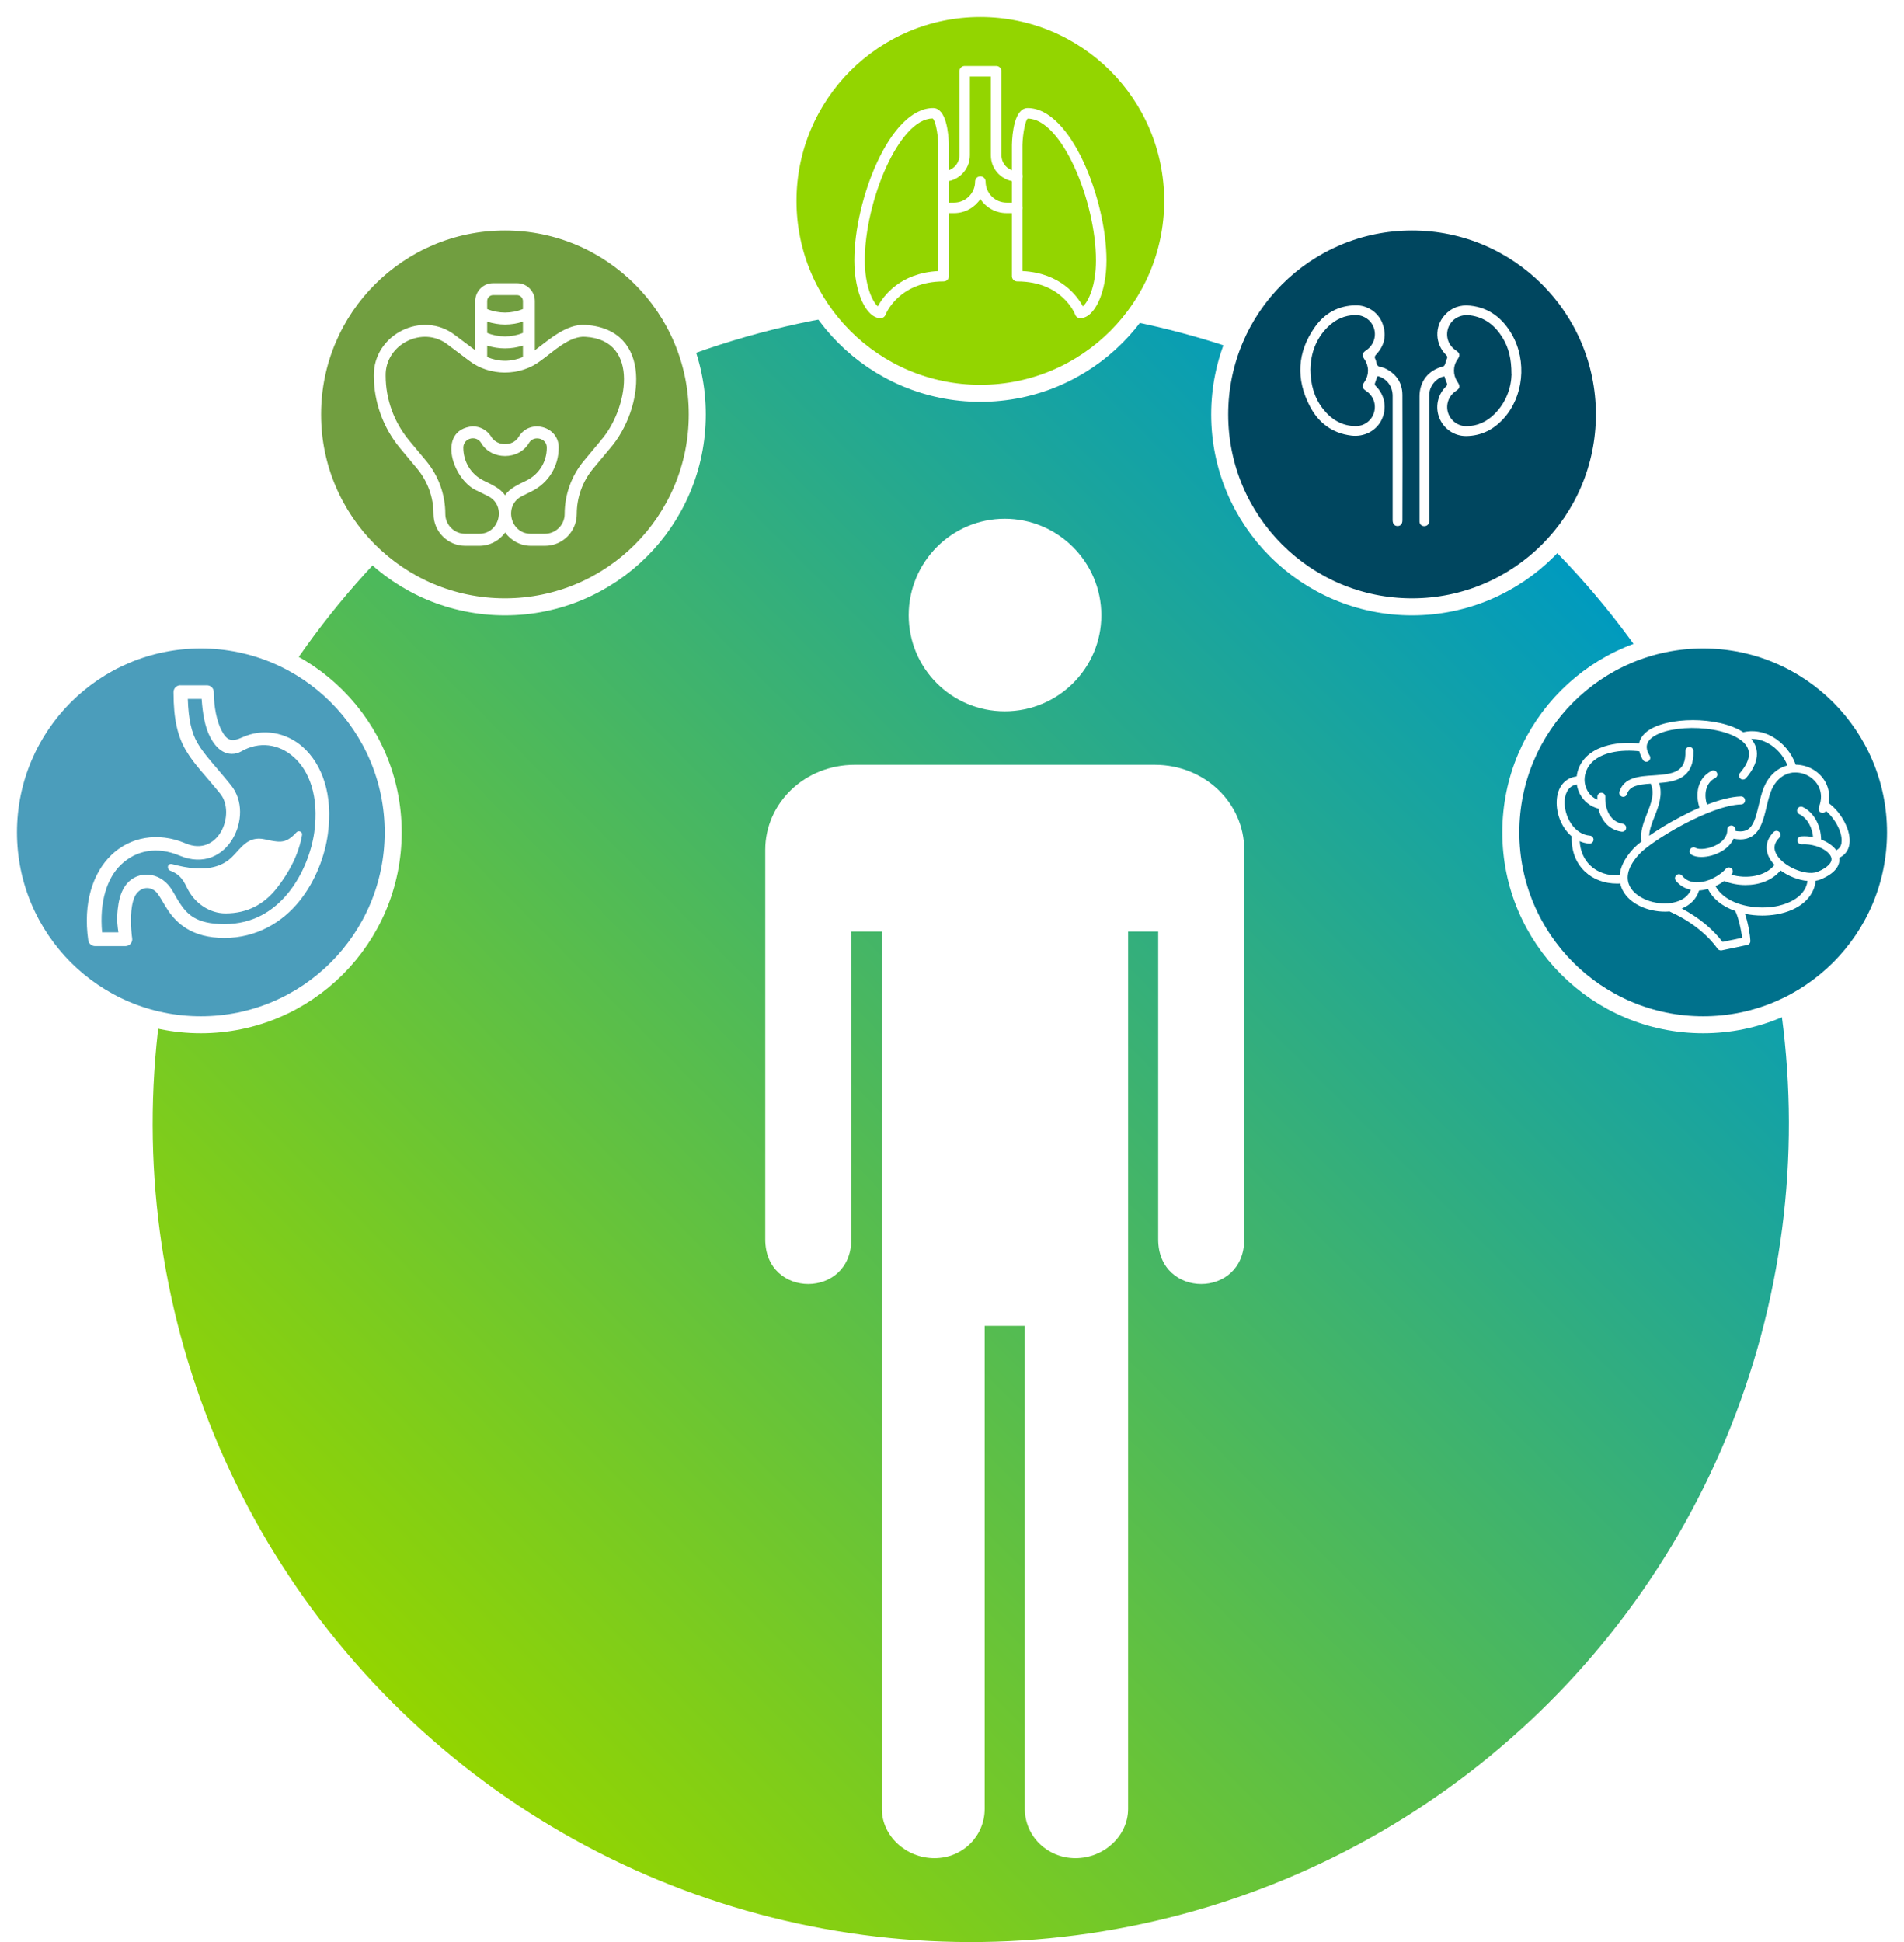
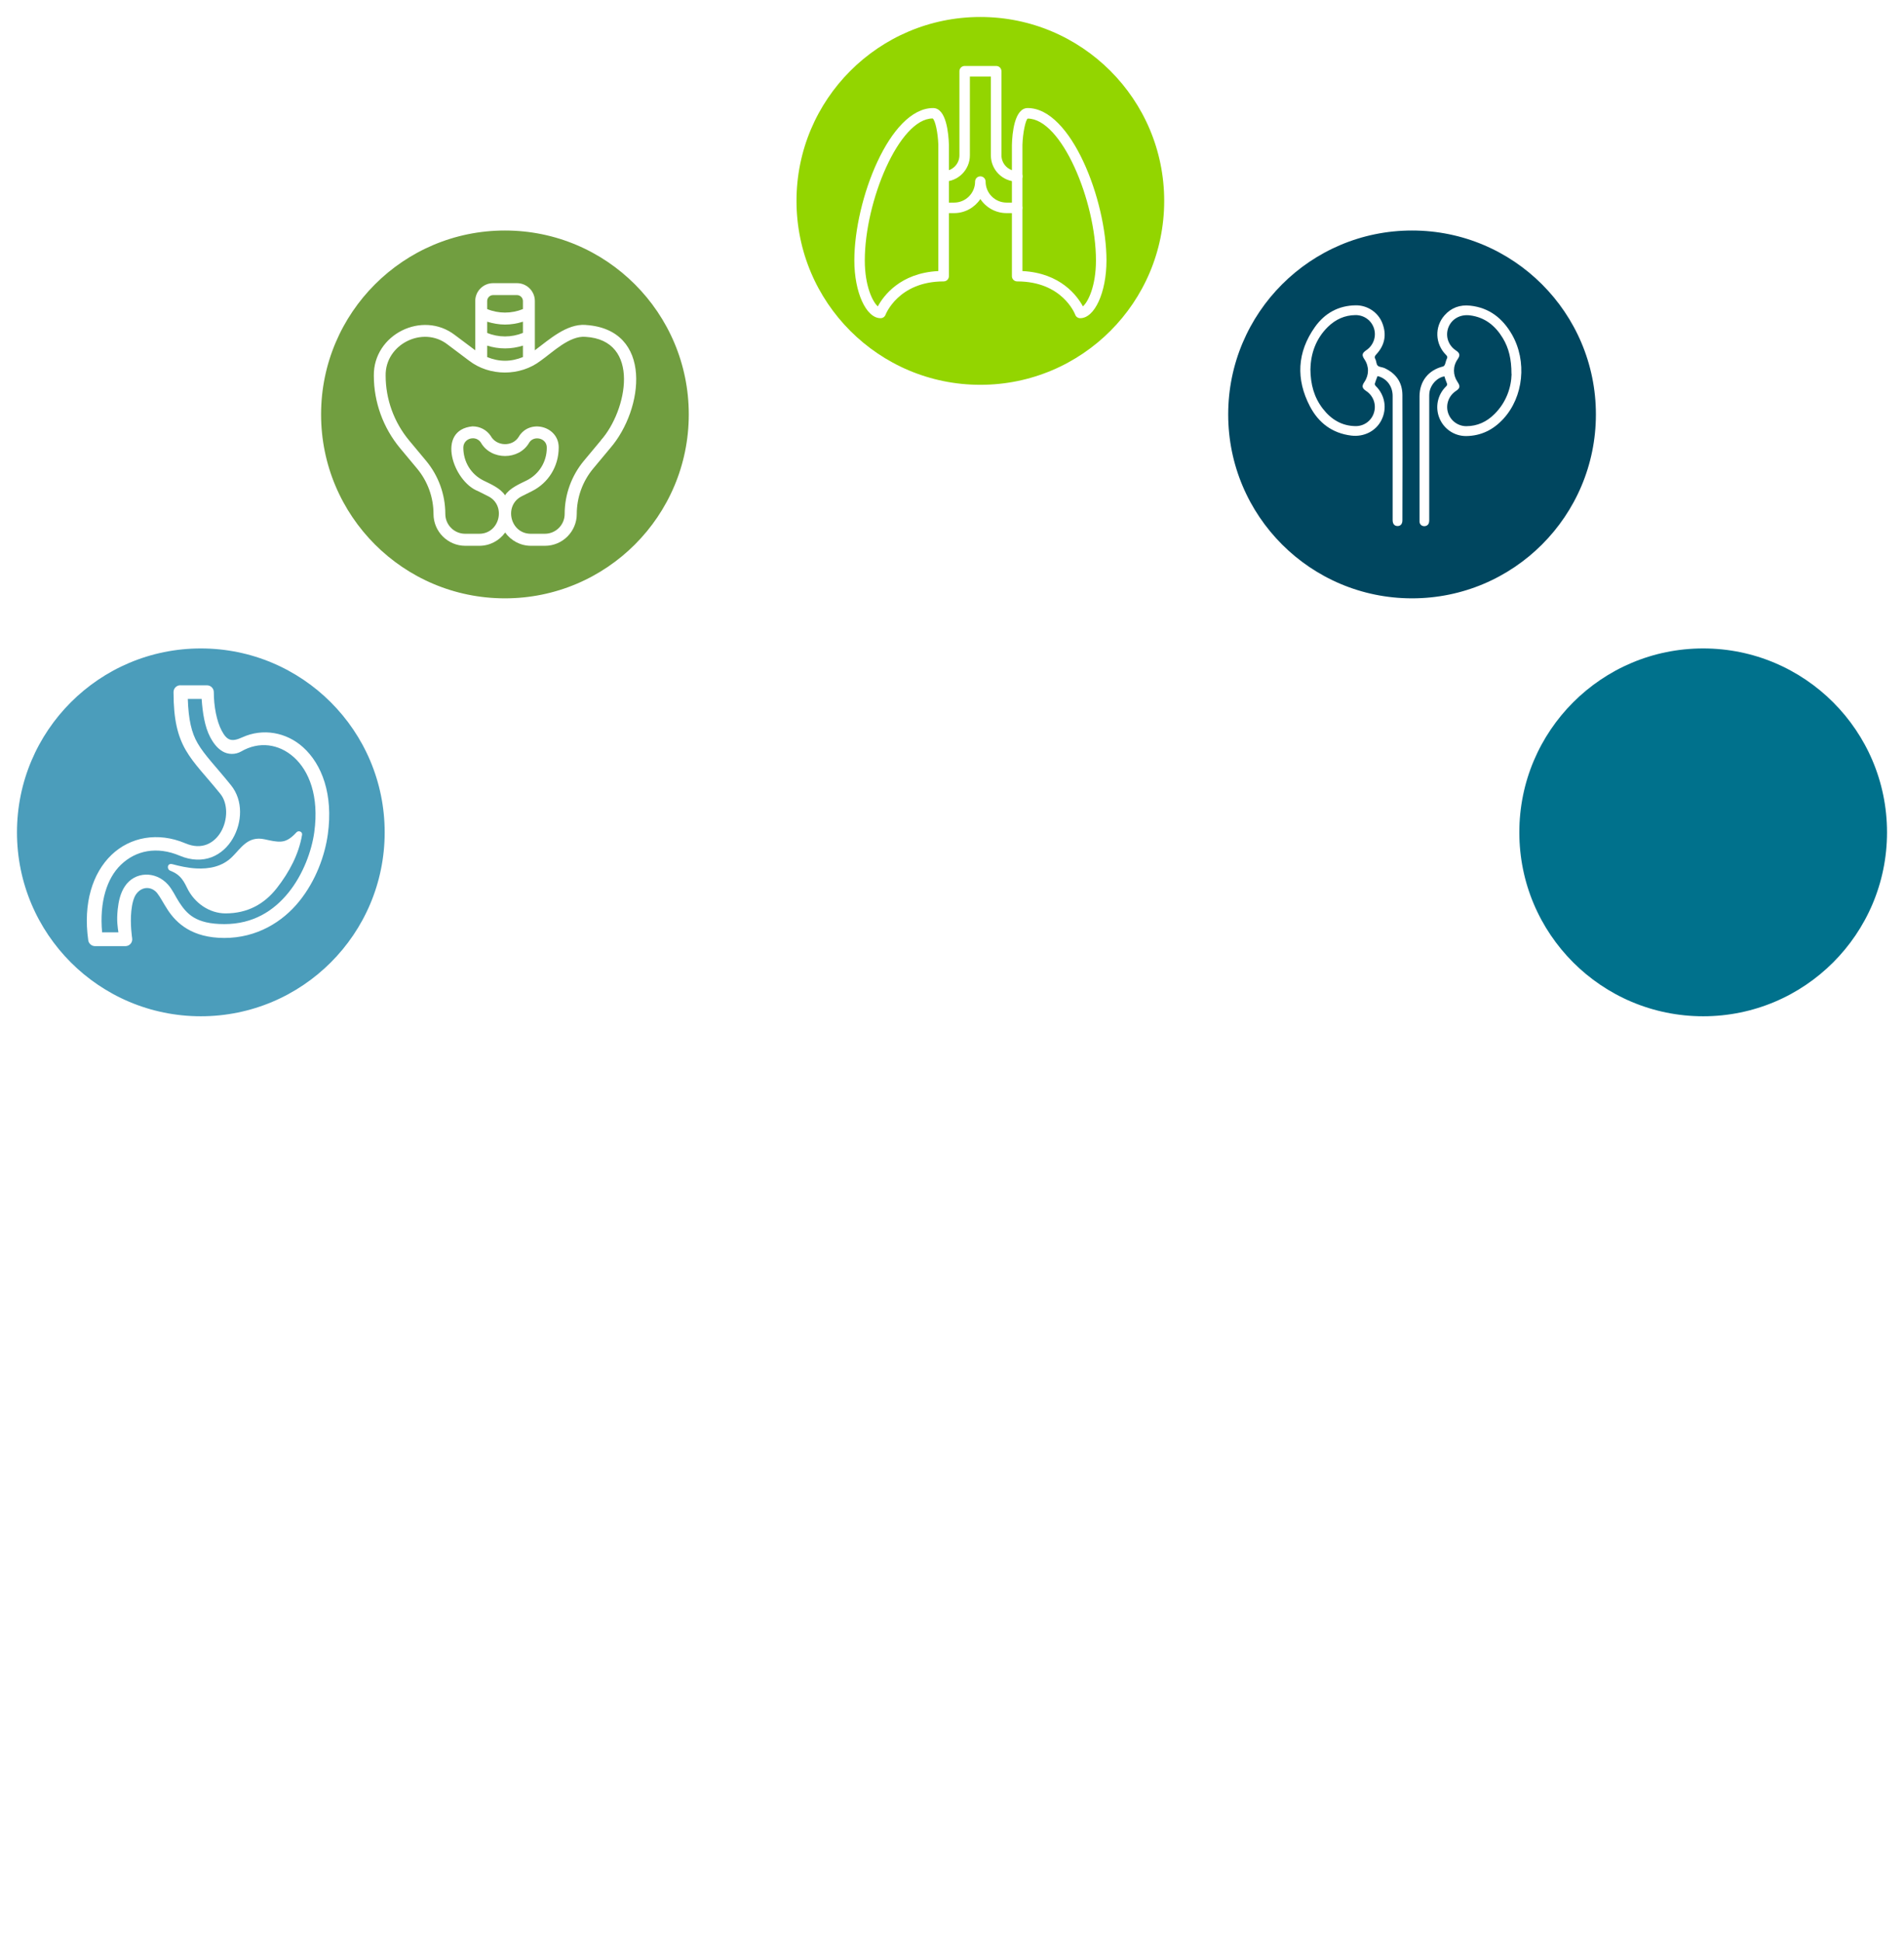
<svg xmlns="http://www.w3.org/2000/svg" id="Layer_1" data-name="Layer 1" viewBox="0 0 325.76 332.16">
  <defs>
    <style>
      .cls-1 {
        fill: #4b9dbb;
      }

      .cls-1, .cls-2, .cls-3, .cls-4, .cls-5 {
        stroke: #fff;
        stroke-miterlimit: 10;
        stroke-width: 2.91px;
      }

      .cls-2 {
        fill: #93d500;
      }

      .cls-3 {
        fill: #719e40;
      }

      .cls-6 {
        fill: url(#linear-gradient);
      }

      .cls-4 {
        fill: #00465f;
      }

      .cls-5 {
        fill: #00718c;
      }

      .cls-7 {
        fill: #fff;
      }

      .cls-8 {
        filter: url(#drop-shadow-1);
      }
    </style>
    <linearGradient id="linear-gradient" x1="-832.59" y1="-200.58" x2="-552.65" y2="-200.58" gradientTransform="translate(858.71 392.77)" gradientUnits="userSpaceOnUse">
      <stop offset="0" stop-color="#93d500" />
      <stop offset="1" stop-color="#009abf" />
    </linearGradient>
    <filter id="drop-shadow-1">
      <feOffset dx="5.82" dy="5.82" />
      <feGaussianBlur result="blur" stdDeviation="5.82" />
      <feFlood flood-color="#010101" flood-opacity=".2" />
      <feComposite in2="blur" operator="in" />
      <feComposite in="SourceGraphic" />
    </filter>
  </defs>
-   <circle class="cls-6" cx="166.09" cy="192.19" r="139.97" transform="translate(-87.25 173.73) rotate(-45)" />
  <circle class="cls-1" cx="34.36" cy="142.36" r="32.91" />
  <circle class="cls-3" cx="86.39" cy="70.88" r="32.91" />
  <g>
    <circle class="cls-2" cx="167.73" cy="34.36" r="32.91" />
    <g>
      <path class="cls-7" d="m150.66,54.42c-2.48,0-4.49-4.43-4.49-9.88,0-10.29,6.04-26.06,13.48-26.06,2.27,0,2.64,4.38,2.7,6.26v22.49c0,.5-.4.9-.9.9-7.75,0-9.92,5.65-9.94,5.7-.13.35-.47.59-.84.59Zm8.91-34.16c-5.72.02-11.61,14.13-11.61,24.28,0,4.39,1.34,7.09,2.23,7.86.94-1.75,3.79-5.71,10.35-6.04v-21.59c-.06-2.03-.53-4.24-.97-4.51Z" />
      <path class="cls-7" d="m184.81,54.42c-.37,0-.71-.23-.84-.58-.09-.23-2.25-5.71-9.94-5.71-.5,0-.9-.4-.9-.9v-22.46c.05-1.91.42-6.29,2.7-6.29,7.44,0,13.48,15.77,13.48,26.06,0,5.45-2.02,9.88-4.49,9.88Zm-9.88-8.06c6.56.33,9.4,4.29,10.35,6.04.89-.77,2.23-3.47,2.23-7.86,0-10.14-5.89-24.26-11.68-24.26-.37.26-.84,2.46-.9,4.52v21.56Z" />
      <path class="cls-7" d="m174.02,31.06c-2.48,0-4.49-2.01-4.49-4.49v-13.48h-3.59v13.48c0,2.48-2.02,4.49-4.49,4.49-.5,0-.9-.4-.9-.9s.4-.9.9-.9c1.49,0,2.7-1.21,2.7-2.7v-14.38c0-.5.4-.9.9-.9h5.39c.5,0,.9.4.9.9v14.38c0,1.49,1.21,2.7,2.7,2.7.5,0,.9.4.9.9s-.4.9-.9.9Z" />
      <path class="cls-7" d="m174.02,36.45h-1.8c-1.87,0-3.53-.96-4.49-2.41-.97,1.45-2.62,2.41-4.49,2.41h-1.8c-.5,0-.9-.4-.9-.9s.4-.9.9-.9h1.8c1.98,0,3.59-1.61,3.59-3.59,0-.5.4-.9.9-.9s.9.4.9.9c0,1.98,1.61,3.59,3.59,3.59h1.8c.5,0,.9.4.9.9s-.4.9-.9.9Z" />
    </g>
  </g>
  <circle class="cls-4" cx="241.59" cy="70.88" r="32.91" />
  <circle class="cls-5" cx="291.4" cy="142.36" r="32.91" />
  <g class="cls-8">
    <path class="cls-7" d="m166.09,82.9c-9.1,0-16.44,7.42-16.44,16.51s7.34,16.43,16.44,16.43,16.52-7.33,16.52-16.43-7.43-16.51-16.52-16.51Zm-25.68,42.09c-8.53,0-15.3,6.52-15.3,14.55v66.61c0,10.18,14.72,10.18,14.72,0v-52.64h5.23v150.06c0,4.59,4.12,8.42,9,8.42s8.59-3.83,8.59-8.42v-82.63h6.87v82.63c0,4.59,3.79,8.42,8.67,8.42s9-3.82,9-8.42v-150.06h5.15v52.64c0,10.18,14.72,10.18,14.72,0v-66.61c0-8.03-6.77-14.55-15.3-14.55h-51.37,0Z" />
  </g>
-   <path class="cls-7" d="m312.86,137.32c.49-2.69-.97-4.82-2.86-5.83-.81-.43-1.78-.69-2.77-.7-.7-2.02-2.18-3.78-4.03-4.82-1.57-.87-3.32-1.13-4.94-.74-4.28-2.79-13.16-2.68-16.45-.14-.76.58-1.22,1.28-1.38,2.06-1.77-.2-3.63-.09-5.22.3-2.38.59-4.08,1.82-4.92,3.53-.29.58-.46,1.19-.53,1.81-2.04.27-3.33,1.84-3.42,4.22-.09,2.21.87,4.61,2.56,6.03-.08,2.46.7,4.54,2.26,6.02,1.41,1.34,3.34,2.06,5.5,2.06.18,0,.37,0,.55-.02.1.48.26.87.43,1.19,1.26,2.41,4.42,3.63,7.2,3.63.27,0,.53,0,.79-.04,3.58,1.64,6.35,3.78,8.23,6.39.13.18.34.28.55.28.05,0,.09,0,.14,0l4.38-.92c.33-.07.56-.36.54-.7-.05-1.15-.41-3.15-.92-4.64.96.2,1.96.3,2.95.3.82,0,1.63-.07,2.43-.2,3.9-.67,6.41-2.85,6.72-5.75.31-.05.6-.13.87-.24,2.94-1.23,3.29-2.76,3.17-3.69.95-.44,1.56-1.24,1.73-2.32.35-2.19-1.28-5.37-3.56-7.05Zm-14.79,23.08l-3.36.7c-1.73-2.26-4.06-4.17-6.97-5.72,1.48-.59,2.53-1.67,2.96-3.08.51-.03,1.02-.13,1.52-.27.87,1.8,2.6,3.05,4.67,3.78.48.92,1.01,3.11,1.17,4.59Zm5.63-5.37c-.7.12-1.42.18-2.17.18-3.32,0-6.75-1.23-8.02-3.66.54-.25,1.04-.55,1.49-.87,1.12.45,2.39.69,3.65.69,2.31,0,4.59-.79,5.98-2.5,1.35.99,3.08,1.67,4.62,1.8-.44,3.22-4.31,4.15-5.56,4.37Zm11.37-10.87c-.09.59-.39,1.01-.9,1.26-.55-.76-1.48-1.4-2.59-1.84-.03-2.04-.98-4.5-3.13-5.55-.34-.17-.75-.03-.91.31-.17.34-.03.75.31.91,1.49.73,2.22,2.41,2.35,3.92-.66-.13-1.34-.18-2.03-.13-.38.02-.66.35-.64.73.02.38.35.66.73.64.85-.05,1.69.07,2.44.3t.02,0c1.25.39,2.23,1.09,2.54,1.8h0c.03.08.05.15.07.22.19.8-.66,1.67-2.33,2.37-.28.12-.61.18-.97.2h-.07c-1.95.06-4.73-1.24-5.86-2.92-.75-1.11-.64-2.13.33-3.11.27-.27.26-.7,0-.97-.27-.27-.7-.26-.97,0-1.42,1.44-1.59,3.2-.49,4.84.19.28.4.54.64.79-1.57,1.99-4.83,2.44-7.41,1.67.03-.04.07-.07.1-.11.25-.28.22-.72-.06-.96-.28-.24-.72-.22-.96.06-.63.72-1.69,1.46-2.87,1.92h-.02c-.69.26-1.42.41-2.13.4-1.04-.02-1.87-.4-2.47-1.14-.24-.29-.67-.34-.96-.1-.29.24-.34.67-.1.96.66.81,1.53,1.34,2.57,1.55-.66,1.6-2.34,2.1-3.36,2.25-2.86.43-6.04-.83-7.08-2.82-.83-1.59-.27-3.5,1.63-5.55,2.1-2.26,12.07-8.34,17.41-8.48.38,0,.68-.32.67-.7s-.32-.68-.7-.67c-1.76.05-3.86.65-5.81,1.41-.56-1.69-.28-3.69,1.39-4.55.34-.17.47-.58.3-.92-.17-.34-.58-.47-.92-.3-2.41,1.22-2.83,4.01-2.05,6.29-1.31.56-2.5,1.16-3.39,1.64-1.9,1-3.74,2.13-5.22,3.16.03-1.05.46-2.15.91-3.28.69-1.75,1.45-3.69.79-5.74,1.3-.1,2.59-.27,3.64-.84,1.56-.84,2.29-2.37,2.22-4.66,0-.38-.32-.67-.71-.66-.38,0-.67.33-.66.71.12,3.61-2,3.92-5.47,4.15-2.37.15-5.04.31-5.81,2.78-.11.36.09.74.45.86.07.02.14.03.2.03.29,0,.56-.19.65-.48.42-1.35,1.82-1.63,4.05-1.78.72,1.71.06,3.37-.64,5.14-.6,1.53-1.22,3.1-.94,4.75-.58.45-1.05.87-1.38,1.22-1.64,1.77-2.25,3.31-2.35,4.57-2,.11-3.77-.47-5.02-1.67-1.09-1.03-1.71-2.46-1.83-4.16.5.22,1.05.36,1.63.41h.06c.35,0,.65-.27.68-.63.03-.38-.25-.71-.63-.74-2.67-.21-4.41-3.27-4.31-5.88.03-.8.31-2.55,2.08-2.88.08.55.26,1.1.52,1.62.66,1.27,1.81,2.17,3.18,2.52.45,1.93,1.71,3.6,3.96,3.95.04,0,.07,0,.11,0,.33,0,.62-.24.67-.58.06-.37-.2-.72-.57-.78-2.19-.34-3.08-2.55-2.99-4.59.02-.38-.28-.7-.65-.71-.38-.02-.7.28-.71.65,0,.18,0,.36,0,.53-.75-.32-1.38-.89-1.76-1.65-.28-.54-.42-1.12-.43-1.72h0v-.03c0-.61.14-1.23.43-1.82,1.52-3.11,6.26-3.37,8.94-3.05.11.47.31.96.61,1.47.2.32.62.42.94.22.32-.2.42-.62.22-.94-.31-.5-.47-.95-.5-1.37v-.02c-.04-.65.26-1.21.91-1.72,1.49-1.14,4.63-1.78,7.99-1.61,3.47.18,6.46,1.16,7.79,2.57,1.26,1.33,1.02,3.06-.74,5.11-.25.29-.21.72.07.96.13.11.29.16.44.16.19,0,.38-.08.52-.24,2.81-3.28,1.88-5.55.89-6.71,1.18-.03,2.19.35,2.9.75,1.48.82,2.68,2.21,3.3,3.79-1.2.31-2.38,1.05-3.3,2.39-.87,1.25-1.25,2.87-1.62,4.44-.43,1.81-.84,3.52-1.92,4.15-.51.3-1.19.38-2.08.21v-.25c0-.38-.32-.68-.7-.67s-.68.32-.67.7c0,.2-.02.38-.05.56h0c-.21.95-.96,1.59-1.62,1.97-1.35.79-3.12.97-3.74.6-.32-.19-.74-.09-.94.24-.19.32-.09.74.24.94.43.26,1.02.38,1.67.38,1.09,0,2.38-.34,3.46-.97.98-.57,1.67-1.31,2.05-2.16.41.08.79.12,1.15.12.73,0,1.37-.16,1.93-.49,1.57-.93,2.07-3.01,2.55-5.02.34-1.44.69-2.93,1.42-3.97.85-1.23,1.97-1.82,3.07-1.95h0s.09,0,.13,0c.87-.07,1.74.13,2.48.53,1.52.82,2.93,2.73,1.86,5.42-.14.35.03.75.38.89.32.13.67,0,.84-.28,1.68,1.43,2.9,3.86,2.65,5.44Z" />
  <g>
    <path class="cls-7" d="m235.68,64.34c-.17.45-.35.87-.46,1.29-.03.11.07.32.18.41,1.56,1.54,1.94,3.83.97,5.78-.93,1.89-2.99,2.95-5.18,2.68-3.25-.4-5.6-2.18-7.07-5-2.43-4.65-2.2-9.27.86-13.58,1.67-2.35,4.03-3.67,6.99-3.7,1.98-.02,3.81,1.19,4.53,3.03.78,1.98.43,3.79-1.02,5.35-.25.27-.36.45-.17.82.19.35.15.87.41,1.12.25.25.75.24,1.12.4,1.98.9,3.09,2.44,3.1,4.62.03,7.14.02,14.28,0,21.42,0,.62-.3.98-.82.99-.54,0-.85-.37-.85-1.01v-21.25c0-1.59-.94-2.89-2.39-3.34-.05-.02-.11-.02-.19-.04Zm-11.48-1.23c.02,2.66.64,4.86,2.11,6.77,1.41,1.83,3.23,2.97,5.61,3,1.47.02,2.75-.93,3.16-2.32.43-1.4-.12-2.9-1.37-3.71-.67-.44-.75-.83-.28-1.51.82-1.19.83-2.68.02-3.88-.49-.72-.42-1.06.31-1.56,1.22-.82,1.75-2.32,1.33-3.7-.43-1.39-1.7-2.32-3.18-2.31-1.85.02-3.41.74-4.72,2.02-2.08,2.04-2.93,4.6-2.98,7.19Z" />
    <path class="cls-7" d="m247.15,64.37c-1.29.17-2.49,1.52-2.6,2.9-.02.2-.02.41-.02.61v20.97c0,.19,0,.38-.05.56-.11.39-.45.61-.87.58-.41-.03-.7-.32-.74-.73,0-.11,0-.22,0-.32v-21.13c0-2.59,1.51-4.51,4.02-5.13.13-.03.26-.19.32-.33.13-.31.17-.66.32-.96.15-.29.11-.45-.13-.69-1.88-1.87-1.99-4.82-.24-6.78,1.16-1.31,2.66-1.83,4.39-1.64,3.26.35,5.54,2.17,7.13,4.93,2.61,4.56,1.99,10.67-1.47,14.43-1.7,1.85-3.79,2.91-6.35,2.94-2.03.02-3.83-1.21-4.59-3.07-.76-1.86-.32-4,1.13-5.41.21-.2.25-.36.12-.62-.16-.35-.26-.71-.39-1.1Zm11.45-.41c0-2.53-.45-4.42-1.48-6.13-1.29-2.13-3.07-3.57-5.61-3.89-1.68-.22-3.16.62-3.71,2.09-.54,1.45-.02,3.04,1.3,3.91.68.45.75.84.29,1.5-.83,1.19-.83,2.68-.02,3.88.5.74.44,1.08-.29,1.56-1.2.8-1.75,2.28-1.35,3.65.41,1.39,1.69,2.36,3.14,2.36,1.9,0,3.49-.75,4.82-2.07,2.04-2.02,2.87-4.56,2.93-6.85Z" />
  </g>
  <path class="cls-7" d="m100.19,55.57c-3.26-.22-6.25,2.53-8.68,4.34v-8.42c0-1.69-1.37-3.06-3.06-3.06h-4.08c-1.69,0-3.06,1.37-3.06,3.06v8.42l-3.47-2.6c-5.57-4.29-13.97-.11-13.88,6.94,0,4.52,1.59,8.91,4.48,12.39l2.91,3.49c1.82,2.18,2.82,4.94,2.82,7.78,0,3,2.44,5.44,5.44,5.44h2.4c1.82,0,3.43-.9,4.42-2.27.99,1.37,2.6,2.27,4.41,2.27h2.4c3,0,5.44-2.44,5.44-5.44,0-2.84,1-5.6,2.82-7.78l2.91-3.49c5.74-6.63,7.41-20.3-4.19-21.06Zm-10.72,1.37c-1.96.8-4.17.8-6.12,0v-1.92c1,.31,2.03.49,3.06.49s2.07-.17,3.06-.49v1.92Zm-6.12,2.17c1.99.64,4.13.64,6.12,0v1.96c-.97.39-2.01.63-3.06.63s-2.09-.23-3.06-.63v-1.96Zm1.02-8.64h4.08c.56,0,1.02.46,1.02,1.02v1.37c-1.96.8-4.17.8-6.12,0v-1.37c0-.56.46-1.02,1.02-1.02Zm2.04,34.25c-.76-1.2-2.45-1.93-3.7-2.54-2.13-1.06-3.44-3.2-3.44-5.64,0-.87.71-1.58,1.64-1.58.55,0,1.06.27,1.36.73,1.74,3.07,6.54,3.07,8.28,0,.81-1.29,3.06-.75,3,.91,0,2.38-1.32,4.51-3.44,5.57-1.25.61-2.94,1.34-3.7,2.54Zm16.4-9.4l-2.91,3.49c-2.12,2.55-3.29,5.77-3.29,9.09,0,1.87-1.52,3.39-3.39,3.39h-2.4c-3.54.01-4.69-4.87-1.52-6.43l1.72-.86c2.82-1.41,4.57-4.25,4.57-7.46.03-3.67-5.02-4.99-6.86-1.8-1.08,1.72-3.81,1.6-4.77-.18-.68-1.02-1.83-1.64-3.12-1.64-6.31.62-3.31,9.44.95,11.08l1.71.86c3.17,1.55,2.02,6.45-1.52,6.43h-2.4c-1.87,0-3.39-1.52-3.39-3.39,0-3.32-1.17-6.54-3.29-9.09l-2.91-3.49c-2.58-3.11-4.01-7.04-4.01-11.08-.1-5.36,6.39-8.6,10.61-5.31l3.67,2.76c3.51,2.7,8.73,2.7,12.25,0,2.04-1.43,4.92-4.31,7.66-4.08,9.55.56,7.15,12.65,2.62,17.71Z" />
  <g>
    <path class="cls-7" d="m32.13,119.54h2.37c.16,2.35.53,4.75,1.45,6.51.55,1.04,1.21,1.92,2.13,2.46.92.55,2.18.6,3.21,0,3.02-1.75,6.42-1.31,9,1.01,2.58,2.32,4.33,6.63,3.48,12.81-.44,3.18-1.88,7.2-4.41,10.33-2.53,3.13-6.05,5.39-10.98,5.39s-6.43-1.77-7.73-3.75c-.65-.99-1.11-2.12-1.93-3.03-2.12-2.34-5.65-2.24-7.35.31-.79,1.18-1.08,2.59-1.23,3.94-.21,2.01,0,3.07.12,3.94h-2.79c-.48-5.21.83-9.27,3.22-11.56,2.56-2.46,6.16-3.2,10.08-1.54,1.96.83,3.86.85,5.43.25,1.57-.6,2.8-1.78,3.61-3.16,1.64-2.78,1.82-6.53-.28-9.14-2.62-3.25-4.53-5.14-5.71-7.18-1.06-1.81-1.57-4.05-1.69-7.6Zm-1.27-2.34c-.65,0-1.17.52-1.17,1.17,0,4.67.7,7.52,2.1,9.94,1.41,2.42,3.37,4.32,5.92,7.48,1.32,1.64,1.27,4.46.09,6.48-.59,1.01-1.43,1.78-2.43,2.17-1,.38-2.19.42-3.69-.22-4.66-1.96-9.41-1.08-12.62,2.01-3.21,3.09-4.87,8.24-3.96,14.59.08.57.58,1,1.16,1h5.2c.72,0,1.27-.65,1.15-1.36,0,0-.38-2.39-.14-4.67.12-1.14.37-2.26.86-2.91,1.03-1.37,2.65-1.25,3.56-.13.52.65,1.05,1.71,1.8,2.86,1.5,2.29,4.17,4.81,9.7,4.81s9.94-2.72,12.8-6.26c2.87-3.54,4.41-7.89,4.9-11.48.94-6.77-.98-11.94-4.24-14.88-2.88-2.59-6.91-3.28-10.38-1.7-1.83.84-2.63.59-3.54-1.13-.85-1.59-1.35-4.17-1.35-6.59,0-.65-.52-1.17-1.17-1.17h-4.56Z" />
    <path class="cls-7" d="m50.73,142.35c-1.09,1.19-1.87,1.54-2.68,1.59-.81.05-1.71-.16-2.76-.39-2.89-.63-4.04,1.5-5.58,3.01-1.71,1.69-3.95,2.08-6.13,1.97-1.5-.08-2.94-.42-4.1-.73-.88-.23-.99.87-.35,1.12,1.41.56,2.07,1.24,2.86,2.9,1.27,2.67,3.88,4.4,6.59,4.4,3.76,0,6.63-1.57,8.81-4.36,2.11-2.71,3.73-5.75,4.29-9.07.1-.56-.61-.81-.95-.44Z" />
  </g>
</svg>